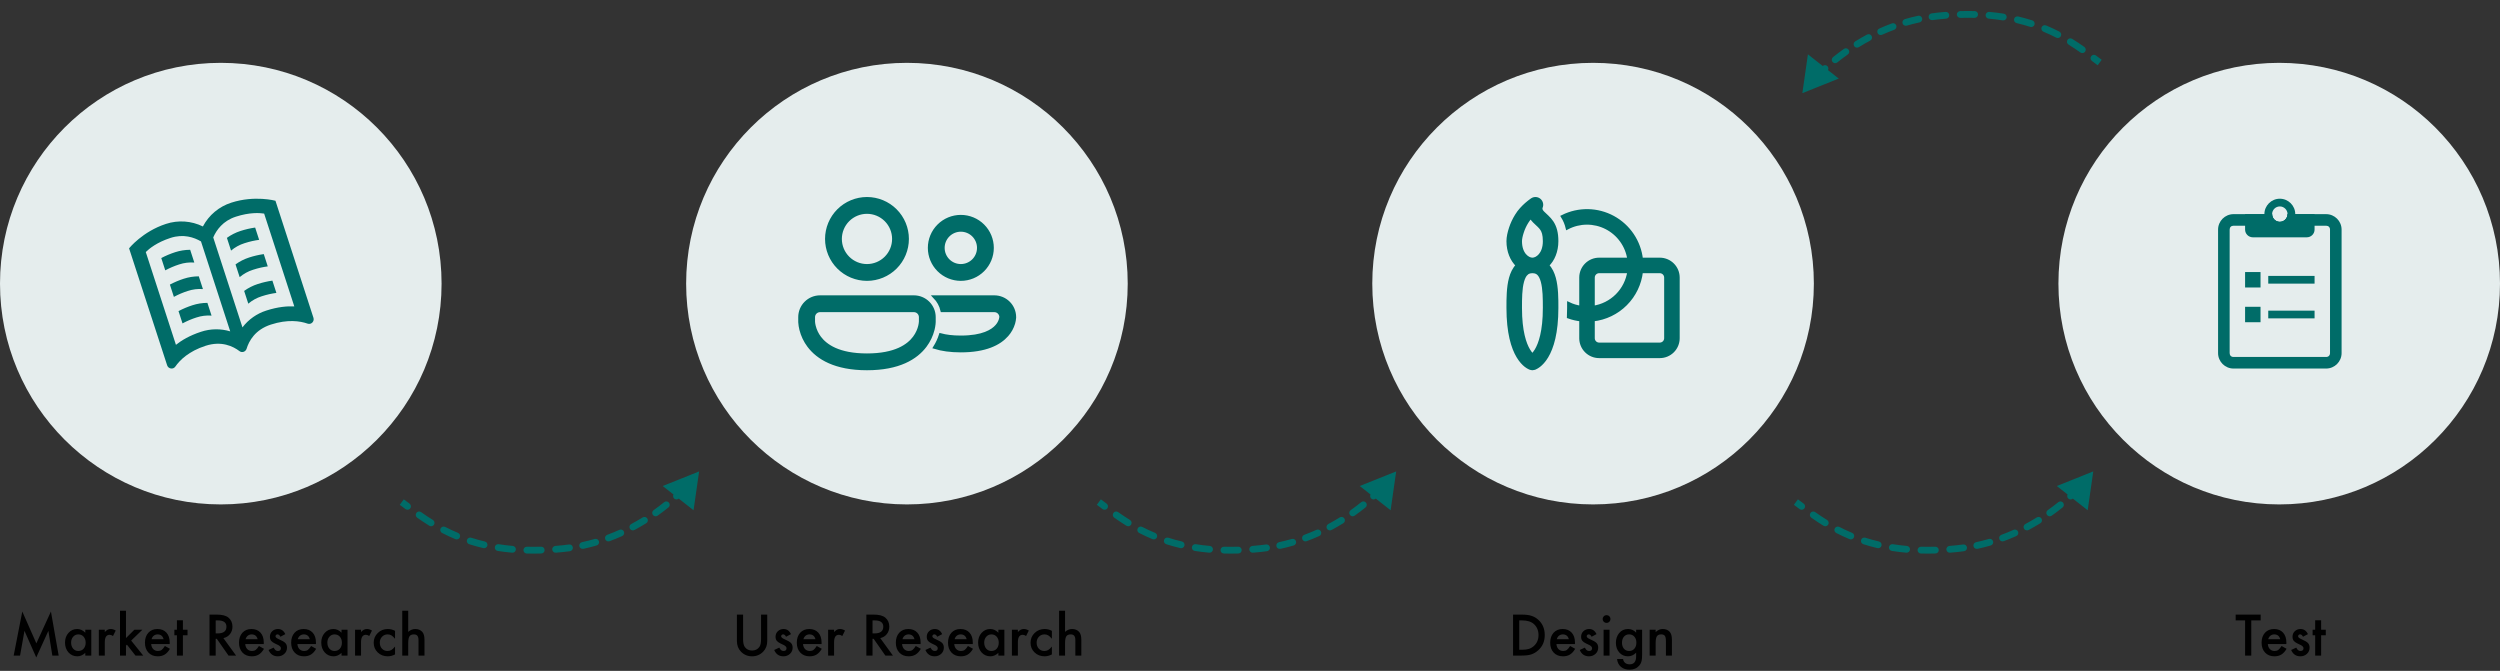
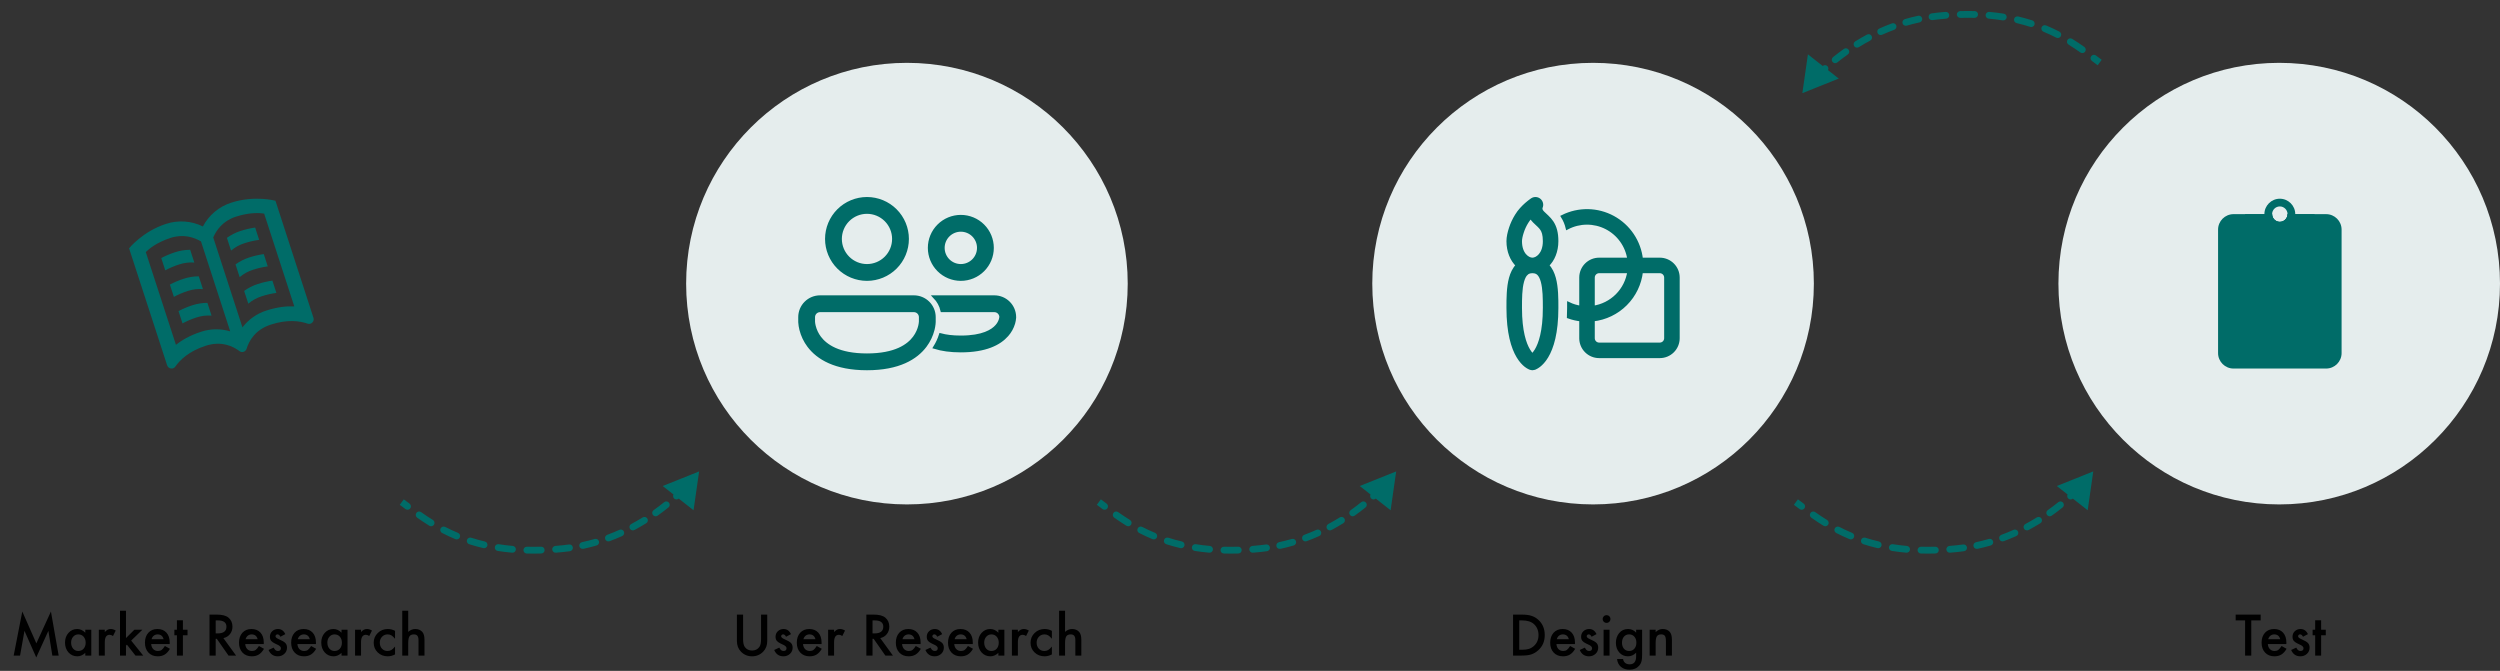
<svg xmlns="http://www.w3.org/2000/svg" width="1472" height="395" viewBox="0 0 1472 395" fill="none">
  <rect x="0" y="0" width="1472" height="395" fill="#333333" stroke="none" />
-   <circle cx="130" cy="167.001" r="130" fill="#E5EDED" />
  <circle cx="534" cy="167.001" r="130" fill="#E5EDED" />
  <circle cx="938" cy="167.001" r="130" fill="#E5EDED" />
  <circle cx="1342" cy="167.001" r="130" fill="#E5EDED" />
  <path d="M411.638 277.572L390.204 286.169L408.366 300.433L411.638 277.572ZM238.756 299.748C239.639 300.412 240.892 300.234 241.556 299.351C242.22 298.468 242.042 297.215 241.159 296.551L238.756 299.748ZM247.938 301.539C247.037 300.902 245.789 301.115 245.151 302.017C244.513 302.919 244.727 304.167 245.628 304.805L247.938 301.539ZM252.799 309.565C253.739 310.145 254.971 309.853 255.551 308.913C256.131 307.973 255.839 306.741 254.899 306.161L252.799 309.565ZM262.137 310.258C261.155 309.752 259.949 310.138 259.443 311.12C258.937 312.102 259.323 313.308 260.305 313.814L262.137 310.258ZM268.144 317.452C269.164 317.875 270.334 317.39 270.757 316.37C271.18 315.349 270.696 314.179 269.675 313.756L268.144 317.452ZM277.468 316.614C276.416 316.276 275.29 316.856 274.953 317.908C274.615 318.959 275.195 320.085 276.247 320.423L277.468 316.614ZM284.567 322.726C285.642 322.979 286.719 322.312 286.971 321.237C287.224 320.161 286.557 319.085 285.482 318.832L284.567 322.726ZM293.645 320.428C292.554 320.256 291.53 321.001 291.358 322.092C291.186 323.183 291.931 324.207 293.022 324.379L293.645 320.428ZM301.568 325.425C302.668 325.523 303.639 324.71 303.737 323.609C303.834 322.509 303.021 321.538 301.921 321.441L301.568 325.425ZM310.256 321.914C309.151 321.885 308.233 322.757 308.204 323.861C308.175 324.965 309.046 325.884 310.15 325.913L310.256 321.914ZM318.734 325.896C319.838 325.863 320.707 324.942 320.674 323.838C320.642 322.734 319.72 321.865 318.616 321.897L318.734 325.896ZM326.986 321.437C325.885 321.525 325.064 322.489 325.151 323.59C325.239 324.691 326.203 325.512 327.304 325.424L326.986 321.437ZM335.575 324.548C336.669 324.395 337.431 323.384 337.278 322.29C337.125 321.196 336.114 320.434 335.02 320.587L335.575 324.548ZM342.652 319.235C341.572 319.467 340.885 320.53 341.116 321.61C341.348 322.69 342.412 323.378 343.492 323.146L342.652 319.235ZM351.287 321.175C352.347 320.866 352.956 319.756 352.647 318.695C352.338 317.635 351.228 317.026 350.168 317.335L351.287 321.175ZM357.531 314.902C356.495 315.286 355.966 316.436 356.349 317.472C356.732 318.508 357.883 319.037 358.918 318.654L357.531 314.902ZM366.35 315.609C367.358 315.156 367.806 313.972 367.353 312.965C366.899 311.957 365.715 311.509 364.708 311.962L366.35 315.609ZM371.668 308.543C370.694 309.062 370.325 310.274 370.844 311.248C371.364 312.223 372.576 312.592 373.55 312.072L371.668 308.543ZM380.51 308.065C381.448 307.483 381.738 306.25 381.156 305.311C380.574 304.372 379.342 304.083 378.403 304.665L380.51 308.065ZM384.868 300.371C383.967 301.01 383.756 302.259 384.395 303.159C385.035 304.06 386.284 304.271 387.184 303.632L384.868 300.371ZM393.579 298.783C394.439 298.089 394.572 296.83 393.878 295.971C393.184 295.112 391.925 294.978 391.066 295.672L393.579 298.783ZM396.957 290.603C396.143 291.349 396.087 292.614 396.833 293.428C397.58 294.243 398.845 294.298 399.659 293.552L396.957 290.603ZM405.395 287.948C406.159 287.151 406.132 285.885 405.335 285.121C404.537 284.356 403.271 284.383 402.507 285.181L405.395 287.948ZM407.664 279.395C406.962 280.248 407.084 281.508 407.936 282.21C408.789 282.912 410.049 282.79 410.752 281.938L407.664 279.395ZM235.386 297.237C236.45 298.016 237.567 298.855 238.756 299.748L241.159 296.551C239.974 295.66 238.836 294.805 237.747 294.009L235.386 297.237ZM245.628 304.805C247.828 306.361 250.209 307.967 252.799 309.565L254.899 306.161C252.396 304.616 250.086 303.059 247.938 301.539L245.628 304.805ZM260.305 313.814C262.756 315.076 265.364 316.299 268.144 317.452L269.675 313.756C267.003 312.649 264.496 311.473 262.137 310.258L260.305 313.814ZM276.247 320.423C278.884 321.268 281.654 322.042 284.567 322.726L285.482 318.832C282.673 318.173 280.005 317.427 277.468 316.614L276.247 320.423ZM293.022 324.379C295.758 324.811 298.604 325.163 301.568 325.425L301.921 321.441C299.047 321.187 296.29 320.845 293.645 320.428L293.022 324.379ZM310.15 325.913C312.918 325.986 315.778 325.983 318.734 325.896L318.616 321.897C315.733 321.982 312.948 321.985 310.256 321.914L310.15 325.913ZM327.304 325.424C328.711 325.312 330.137 325.182 331.584 325.033L331.174 321.054C329.757 321.2 328.361 321.327 326.986 321.437L327.304 325.424ZM331.584 325.033C332.928 324.894 334.259 324.732 335.575 324.548L335.02 320.587C333.752 320.764 332.469 320.92 331.174 321.054L331.584 325.033ZM343.492 323.146C346.155 322.573 348.754 321.913 351.287 321.175L350.168 317.335C347.725 318.046 345.219 318.683 342.652 319.235L343.492 323.146ZM358.918 318.654C361.473 317.709 363.951 316.69 366.35 315.609L364.708 311.962C362.39 313.006 359.997 313.991 357.531 314.902L358.918 318.654ZM373.55 312.072C375.963 310.785 378.284 309.444 380.51 308.065L378.403 304.665C376.248 306 374.002 307.298 371.668 308.543L373.55 312.072ZM387.184 303.632C389.436 302.032 391.568 300.408 393.579 298.783L391.066 295.672C389.116 297.247 387.049 298.821 384.868 300.371L387.184 303.632ZM399.659 293.552C401.749 291.638 403.662 289.757 405.395 287.948L402.507 285.181C400.833 286.928 398.981 288.748 396.957 290.603L399.659 293.552Z" fill="#006C68" />
  <path d="M822.072 277.572L800.638 286.169L818.8 300.433L822.072 277.572ZM649.189 299.748C650.072 300.412 651.326 300.234 651.99 299.351C652.653 298.468 652.476 297.215 651.593 296.551L649.189 299.748ZM658.372 301.539C657.47 300.902 656.222 301.115 655.584 302.017C654.946 302.919 655.16 304.167 656.062 304.805L658.372 301.539ZM663.232 309.565C664.172 310.145 665.405 309.853 665.985 308.913C666.565 307.973 666.273 306.741 665.333 306.161L663.232 309.565ZM672.571 310.258C671.589 309.752 670.383 310.138 669.877 311.12C669.371 312.102 669.757 313.308 670.739 313.814L672.571 310.258ZM678.577 317.452C679.597 317.875 680.768 317.39 681.191 316.37C681.613 315.349 681.129 314.179 680.109 313.756L678.577 317.452ZM687.901 316.614C686.85 316.276 685.723 316.856 685.386 317.908C685.049 318.959 685.628 320.085 686.68 320.423L687.901 316.614ZM695.001 322.726C696.076 322.979 697.152 322.312 697.405 321.237C697.657 320.161 696.99 319.085 695.915 318.832L695.001 322.726ZM704.079 320.428C702.988 320.256 701.964 321.001 701.792 322.092C701.62 323.183 702.365 324.207 703.456 324.379L704.079 320.428ZM712.002 325.425C713.102 325.523 714.073 324.71 714.17 323.609C714.267 322.509 713.454 321.538 712.354 321.441L712.002 325.425ZM720.689 321.914C719.585 321.885 718.666 322.757 718.637 323.861C718.608 324.965 719.48 325.884 720.584 325.913L720.689 321.914ZM729.168 325.896C730.272 325.863 731.14 324.942 731.108 323.838C731.075 322.734 730.154 321.865 729.05 321.897L729.168 325.896ZM737.42 321.437C736.319 321.525 735.497 322.489 735.585 323.59C735.673 324.691 736.637 325.512 737.738 325.424L737.42 321.437ZM746.008 324.548C747.102 324.395 747.865 323.384 747.712 322.29C747.559 321.196 746.548 320.434 745.454 320.587L746.008 324.548ZM753.085 319.235C752.006 319.467 751.318 320.53 751.55 321.61C751.782 322.69 752.846 323.378 753.926 323.146L753.085 319.235ZM761.72 321.175C762.781 320.866 763.39 319.756 763.081 318.695C762.772 317.635 761.662 317.026 760.601 317.335L761.72 321.175ZM767.965 314.902C766.929 315.286 766.399 316.436 766.783 317.472C767.166 318.508 768.316 319.037 769.352 318.654L767.965 314.902ZM776.784 315.609C777.791 315.156 778.24 313.972 777.787 312.965C777.333 311.957 776.149 311.509 775.142 311.962L776.784 315.609ZM782.102 308.543C781.127 309.062 780.758 310.274 781.278 311.248C781.798 312.223 783.009 312.592 783.984 312.072L782.102 308.543ZM790.943 308.065C791.882 307.483 792.172 306.25 791.59 305.311C791.008 304.372 789.775 304.083 788.836 304.665L790.943 308.065ZM795.301 300.371C794.401 301.01 794.189 302.259 794.829 303.159C795.469 304.06 796.717 304.271 797.618 303.632L795.301 300.371ZM804.013 298.783C804.872 298.089 805.006 296.83 804.312 295.971C803.618 295.112 802.358 294.978 801.499 295.672L804.013 298.783ZM807.391 290.603C806.576 291.349 806.521 292.614 807.267 293.428C808.013 294.243 809.278 294.298 810.093 293.552L807.391 290.603ZM815.829 287.948C816.593 287.151 816.566 285.885 815.768 285.121C814.971 284.356 813.705 284.383 812.941 285.181L815.829 287.948ZM818.098 279.395C817.395 280.248 817.517 281.508 818.37 282.21C819.223 282.912 820.483 282.79 821.185 281.938L818.098 279.395ZM645.819 297.237C646.884 298.016 648.001 298.855 649.189 299.748L651.593 296.551C650.408 295.66 649.27 294.805 648.181 294.009L645.819 297.237ZM656.062 304.805C658.262 306.361 660.643 307.967 663.232 309.565L665.333 306.161C662.83 304.616 660.52 303.059 658.372 301.539L656.062 304.805ZM670.739 313.814C673.19 315.076 675.797 316.299 678.577 317.452L680.109 313.756C677.437 312.649 674.929 311.473 672.571 310.258L670.739 313.814ZM686.68 320.423C689.317 321.268 692.088 322.042 695.001 322.726L695.915 318.832C693.107 318.173 690.439 317.427 687.901 316.614L686.68 320.423ZM703.456 324.379C706.191 324.811 709.038 325.163 712.002 325.425L712.354 321.441C709.48 321.187 706.724 320.845 704.079 320.428L703.456 324.379ZM720.584 325.913C723.352 325.986 726.211 325.983 729.168 325.896L729.05 321.897C726.167 321.982 723.381 321.985 720.689 321.914L720.584 325.913ZM737.738 325.424C739.144 325.312 740.571 325.182 742.017 325.033L741.607 321.054C740.191 321.2 738.795 321.327 737.42 321.437L737.738 325.424ZM742.017 325.033C743.362 324.894 744.692 324.732 746.008 324.548L745.454 320.587C744.185 320.764 742.903 320.92 741.607 321.054L742.017 325.033ZM753.926 323.146C756.589 322.573 759.188 321.913 761.72 321.175L760.601 317.335C758.159 318.046 755.653 318.683 753.085 319.235L753.926 323.146ZM769.352 318.654C771.907 317.709 774.385 316.69 776.784 315.609L775.142 311.962C772.823 313.006 770.43 313.991 767.965 314.902L769.352 318.654ZM783.984 312.072C786.397 310.785 788.717 309.444 790.943 308.065L788.836 304.665C786.681 306 784.436 307.298 782.102 308.543L783.984 312.072ZM797.618 303.632C799.869 302.032 802.002 300.408 804.013 298.783L801.499 295.672C799.55 297.247 797.483 298.821 795.301 300.371L797.618 303.632ZM810.093 293.552C812.182 291.638 814.096 289.757 815.829 287.948L812.941 285.181C811.266 286.928 809.415 288.748 807.391 290.603L810.093 293.552Z" fill="#006C68" />
  <path d="M1232.51 277.572L1211.07 286.169L1229.23 300.433L1232.51 277.572ZM1059.62 299.748C1060.51 300.412 1061.76 300.234 1062.42 299.351C1063.09 298.468 1062.91 297.215 1062.03 296.551L1059.62 299.748ZM1068.81 301.539C1067.9 300.902 1066.66 301.115 1066.02 302.017C1065.38 302.919 1065.59 304.167 1066.5 304.805L1068.81 301.539ZM1073.67 309.565C1074.61 310.145 1075.84 309.853 1076.42 308.913C1077 307.973 1076.71 306.741 1075.77 306.161L1073.67 309.565ZM1083 310.258C1082.02 309.752 1080.82 310.138 1080.31 311.12C1079.8 312.102 1080.19 313.308 1081.17 313.814L1083 310.258ZM1089.01 317.452C1090.03 317.875 1091.2 317.39 1091.62 316.37C1092.05 315.349 1091.56 314.179 1090.54 313.756L1089.01 317.452ZM1098.33 316.614C1097.28 316.276 1096.16 316.856 1095.82 317.908C1095.48 318.959 1096.06 320.085 1097.11 320.423L1098.33 316.614ZM1105.43 322.726C1106.51 322.979 1107.59 322.312 1107.84 321.237C1108.09 320.161 1107.42 319.085 1106.35 318.832L1105.43 322.726ZM1114.51 320.428C1113.42 320.256 1112.4 321.001 1112.23 322.092C1112.05 323.183 1112.8 324.207 1113.89 324.379L1114.51 320.428ZM1122.44 325.425C1123.54 325.523 1124.51 324.71 1124.6 323.609C1124.7 322.509 1123.89 321.538 1122.79 321.441L1122.44 325.425ZM1131.12 321.914C1130.02 321.885 1129.1 322.757 1129.07 323.861C1129.04 324.965 1129.91 325.884 1131.02 325.913L1131.12 321.914ZM1139.6 325.896C1140.71 325.863 1141.57 324.942 1141.54 323.838C1141.51 322.734 1140.59 321.865 1139.48 321.897L1139.6 325.896ZM1147.85 321.437C1146.75 321.525 1145.93 322.489 1146.02 323.59C1146.11 324.691 1147.07 325.512 1148.17 325.424L1147.85 321.437ZM1156.44 324.548C1157.54 324.395 1158.3 323.384 1158.15 322.29C1157.99 321.196 1156.98 320.434 1155.89 320.587L1156.44 324.548ZM1163.52 319.235C1162.44 319.467 1161.75 320.53 1161.98 321.61C1162.22 322.69 1163.28 323.378 1164.36 323.146L1163.52 319.235ZM1172.15 321.175C1173.21 320.866 1173.82 319.756 1173.51 318.695C1173.21 317.635 1172.1 317.026 1171.03 317.335L1172.15 321.175ZM1178.4 314.902C1177.36 315.286 1176.83 316.436 1177.22 317.472C1177.6 318.508 1178.75 319.037 1179.79 318.654L1178.4 314.902ZM1187.22 315.609C1188.22 315.156 1188.67 313.972 1188.22 312.965C1187.77 311.957 1186.58 311.509 1185.58 311.962L1187.22 315.609ZM1192.54 308.543C1191.56 309.062 1191.19 310.274 1191.71 311.248C1192.23 312.223 1193.44 312.592 1194.42 312.072L1192.54 308.543ZM1201.38 308.065C1202.32 307.483 1202.61 306.25 1202.02 305.311C1201.44 304.372 1200.21 304.083 1199.27 304.665L1201.38 308.065ZM1205.73 300.371C1204.83 301.01 1204.62 302.259 1205.26 303.159C1205.9 304.06 1207.15 304.271 1208.05 303.632L1205.73 300.371ZM1214.45 298.783C1215.31 298.089 1215.44 296.83 1214.75 295.971C1214.05 295.112 1212.79 294.978 1211.93 295.672L1214.45 298.783ZM1217.82 290.603C1217.01 291.349 1216.95 292.614 1217.7 293.428C1218.45 294.243 1219.71 294.298 1220.53 293.552L1217.82 290.603ZM1226.26 287.948C1227.03 287.151 1227 285.885 1226.2 285.121C1225.4 284.356 1224.14 284.383 1223.37 285.181L1226.26 287.948ZM1228.53 279.395C1227.83 280.248 1227.95 281.508 1228.8 282.21C1229.66 282.912 1230.92 282.79 1231.62 281.938L1228.53 279.395ZM1056.25 297.237C1057.32 298.016 1058.43 298.855 1059.62 299.748L1062.03 296.551C1060.84 295.66 1059.7 294.805 1058.61 294.009L1056.25 297.237ZM1066.5 304.805C1068.7 306.361 1071.08 307.967 1073.67 309.565L1075.77 306.161C1073.26 304.616 1070.95 303.059 1068.81 301.539L1066.5 304.805ZM1081.17 313.814C1083.62 315.076 1086.23 316.299 1089.01 317.452L1090.54 313.756C1087.87 312.649 1085.36 311.473 1083 310.258L1081.17 313.814ZM1097.11 320.423C1099.75 321.268 1102.52 322.042 1105.43 322.726L1106.35 318.832C1103.54 318.173 1100.87 317.427 1098.33 316.614L1097.11 320.423ZM1113.89 324.379C1116.63 324.811 1119.47 325.163 1122.44 325.425L1122.79 321.441C1119.91 321.187 1117.16 320.845 1114.51 320.428L1113.89 324.379ZM1131.02 325.913C1133.79 325.986 1136.65 325.983 1139.6 325.896L1139.48 321.897C1136.6 321.982 1133.81 321.985 1131.12 321.914L1131.02 325.913ZM1148.17 325.424C1149.58 325.312 1151 325.182 1152.45 325.033L1152.04 321.054C1150.62 321.2 1149.23 321.327 1147.85 321.437L1148.17 325.424ZM1152.45 325.033C1153.8 324.894 1155.13 324.732 1156.44 324.548L1155.89 320.587C1154.62 320.764 1153.34 320.92 1152.04 321.054L1152.45 325.033ZM1164.36 323.146C1167.02 322.573 1169.62 321.913 1172.15 321.175L1171.03 317.335C1168.59 318.046 1166.09 318.683 1163.52 319.235L1164.36 323.146ZM1179.79 318.654C1182.34 317.709 1184.82 316.69 1187.22 315.609L1185.58 311.962C1183.26 313.006 1180.86 313.991 1178.4 314.902L1179.79 318.654ZM1194.42 312.072C1196.83 310.785 1199.15 309.444 1201.38 308.065L1199.27 304.665C1197.11 306 1194.87 307.298 1192.54 308.543L1194.42 312.072ZM1208.05 303.632C1210.3 302.032 1212.44 300.408 1214.45 298.783L1211.93 295.672C1209.98 297.247 1207.92 298.821 1205.73 300.371L1208.05 303.632ZM1220.53 293.552C1222.62 291.638 1224.53 289.757 1226.26 287.948L1223.37 285.181C1221.7 286.928 1219.85 288.748 1217.82 290.603L1220.53 293.552Z" fill="#006C68" />
  <path d="M1061.23 54.856L1082.66 46.259L1064.5 31.995L1061.23 54.856ZM1234.11 32.679C1233.23 32.016 1231.97 32.194 1231.31 33.076C1230.65 33.959 1230.83 35.213 1231.71 35.877L1234.11 32.679ZM1224.93 30.888C1225.83 31.526 1227.08 31.312 1227.72 30.411C1228.35 29.509 1228.14 28.261 1227.24 27.623L1224.93 30.888ZM1220.07 22.863C1219.13 22.283 1217.9 22.574 1217.32 23.514C1216.74 24.454 1217.03 25.687 1217.97 26.267L1220.07 22.863ZM1210.73 22.17C1211.71 22.676 1212.92 22.29 1213.42 21.308C1213.93 20.326 1213.54 19.12 1212.56 18.614L1210.73 22.17ZM1204.72 14.976C1203.7 14.553 1202.53 15.037 1202.11 16.058C1201.69 17.078 1202.17 18.248 1203.19 18.671L1204.72 14.976ZM1195.4 15.814C1196.45 16.151 1197.58 15.572 1197.91 14.52C1198.25 13.468 1197.67 12.342 1196.62 12.005L1195.4 15.814ZM1188.3 9.701C1187.22 9.449 1186.15 10.116 1185.9 11.191C1185.64 12.267 1186.31 13.343 1187.39 13.595L1188.3 9.701ZM1179.22 11.999C1180.31 12.172 1181.34 11.427 1181.51 10.335C1181.68 9.244 1180.94 8.22 1179.84 8.048L1179.22 11.999ZM1171.3 7.002C1170.2 6.905 1169.23 7.718 1169.13 8.818C1169.03 9.919 1169.85 10.889 1170.95 10.987L1171.3 7.002ZM1162.61 10.513C1163.72 10.542 1164.63 9.671 1164.66 8.567C1164.69 7.463 1163.82 6.544 1162.72 6.515L1162.61 10.513ZM1154.13 6.532C1153.03 6.565 1152.16 7.486 1152.19 8.59C1152.23 9.694 1153.15 10.563 1154.25 10.53L1154.13 6.532ZM1145.88 10.991C1146.98 10.903 1147.8 9.939 1147.72 8.838C1147.63 7.737 1146.66 6.916 1145.56 7.003L1145.88 10.991ZM1137.29 7.88C1136.2 8.033 1135.44 9.044 1135.59 10.138C1135.74 11.232 1136.75 11.994 1137.85 11.841L1137.29 7.88ZM1130.22 13.193C1131.3 12.961 1131.98 11.898 1131.75 10.818C1131.52 9.738 1130.46 9.05 1129.38 9.282L1130.22 13.193ZM1121.58 11.253C1120.52 11.562 1119.91 12.672 1120.22 13.733C1120.53 14.793 1121.64 15.402 1122.7 15.093L1121.58 11.253ZM1115.34 17.525C1116.37 17.142 1116.9 15.992 1116.52 14.956C1116.14 13.92 1114.98 13.39 1113.95 13.774L1115.34 17.525ZM1106.52 16.818C1105.51 17.272 1105.06 18.456 1105.51 19.463C1105.97 20.47 1107.15 20.919 1108.16 20.466L1106.52 16.818ZM1101.2 23.885C1102.17 23.365 1102.54 22.154 1102.02 21.179C1101.5 20.205 1100.29 19.836 1099.32 20.356L1101.2 23.885ZM1092.36 24.363C1091.42 24.945 1091.13 26.177 1091.71 27.116C1092.29 28.055 1093.53 28.345 1094.46 27.763L1092.36 24.363ZM1088 32.057C1088.9 31.418 1089.11 30.169 1088.47 29.268C1087.83 28.368 1086.58 28.157 1085.68 28.796L1088 32.057ZM1079.29 33.644C1078.43 34.339 1078.29 35.598 1078.99 36.457C1079.68 37.316 1080.94 37.45 1081.8 36.756L1079.29 33.644ZM1075.91 41.825C1076.72 41.079 1076.78 39.814 1076.03 38.999C1075.29 38.185 1074.02 38.13 1073.21 38.876L1075.91 41.825ZM1067.47 44.479C1066.71 45.277 1066.73 46.543 1067.53 47.307C1068.33 48.071 1069.6 48.044 1070.36 47.247L1067.47 44.479ZM1065.2 53.033C1065.91 52.18 1065.78 50.92 1064.93 50.218C1064.08 49.515 1062.82 49.637 1062.12 50.49L1065.2 53.033ZM1237.48 35.19C1236.42 34.412 1235.3 33.573 1234.11 32.679L1231.71 35.877C1232.89 36.767 1234.03 37.623 1235.12 38.419L1237.48 35.19ZM1227.24 27.623C1225.04 26.067 1222.66 24.461 1220.07 22.863L1217.97 26.267C1220.47 27.811 1222.78 29.369 1224.93 30.888L1227.24 27.623ZM1212.56 18.614C1210.11 17.351 1207.5 16.128 1204.72 14.976L1203.19 18.671C1205.86 19.779 1208.37 20.955 1210.73 22.17L1212.56 18.614ZM1196.62 12.005C1193.98 11.16 1191.21 10.386 1188.3 9.701L1187.39 13.595C1190.19 14.255 1192.86 15.001 1195.4 15.814L1196.62 12.005ZM1179.84 8.048C1177.11 7.617 1174.26 7.264 1171.3 7.002L1170.95 10.987C1173.82 11.241 1176.58 11.582 1179.22 11.999L1179.84 8.048ZM1162.72 6.515C1159.95 6.442 1157.09 6.445 1154.13 6.532L1154.25 10.53C1157.13 10.445 1159.92 10.442 1162.61 10.513L1162.72 6.515ZM1145.56 7.003C1144.16 7.115 1142.73 7.246 1141.28 7.395L1141.69 11.374C1143.11 11.228 1144.51 11.1 1145.88 10.991L1145.56 7.003ZM1141.28 7.395C1139.94 7.534 1138.61 7.696 1137.29 7.88L1137.85 11.841C1139.12 11.664 1140.4 11.508 1141.69 11.374L1141.28 7.395ZM1129.38 9.282C1126.71 9.854 1124.11 10.515 1121.58 11.253L1122.7 15.093C1125.14 14.381 1127.65 13.744 1130.22 13.193L1129.38 9.282ZM1113.95 13.774C1111.39 14.718 1108.92 15.738 1106.52 16.818L1108.16 20.466C1110.48 19.422 1112.87 18.437 1115.34 17.525L1113.95 13.774ZM1099.32 20.356C1096.9 21.642 1094.58 22.984 1092.36 24.363L1094.46 27.763C1096.62 26.428 1098.86 25.13 1101.2 23.885L1099.32 20.356ZM1085.68 28.796C1083.43 30.395 1081.3 32.019 1079.29 33.644L1081.8 36.756C1083.75 35.181 1085.82 33.607 1088 32.057L1085.68 28.796ZM1073.21 38.876C1071.12 40.79 1069.21 42.671 1067.47 44.479L1070.36 47.247C1072.03 45.5 1073.89 43.679 1075.91 41.825L1073.21 38.876Z" fill="#006C68" />
  <path d="M133.602 140.054L136.043 147.557C138.354 145.593 141.035 144.114 143.929 143.206C147.158 142.156 150.009 141.565 152.586 141.225L150.233 133.985C147.299 134.408 144.406 135.082 141.587 135.999C138.73 136.925 136.036 138.294 133.602 140.054ZM138.675 155.678L141.116 163.181C143.427 161.217 146.108 159.737 149.002 158.83C152.23 157.779 155.082 157.188 157.659 156.849L155.306 149.609C152.371 150.032 149.479 150.706 146.66 151.623C143.801 152.546 141.107 153.914 138.675 155.678ZM143.754 171.296L146.194 178.799C148.505 176.835 151.187 175.356 154.08 174.448C157.309 173.398 160.16 172.807 162.737 172.467L160.384 165.227C157.45 165.65 154.557 166.324 151.738 167.241C148.88 168.164 146.185 169.532 143.754 171.296ZM105.108 183.182L107.461 190.422C110.069 189.012 112.802 187.847 115.626 186.942C118.5 185.977 121.539 185.6 124.562 185.831L122.121 178.328C119.12 178.333 116.138 178.807 113.283 179.735C110.464 180.646 107.729 181.8 105.108 183.182ZM94.956 151.94L97.309 159.18C99.918 157.772 102.652 156.607 105.474 155.7C108.349 154.736 111.388 154.358 114.411 154.589L111.976 147.081C108.972 147.088 105.988 147.564 103.132 148.493C100.313 149.405 97.577 150.558 94.956 151.94ZM100.029 167.564L102.382 174.804C104.99 173.393 107.724 172.228 110.547 171.324C113.422 170.359 116.461 169.981 119.484 170.213L117.048 162.705C114.047 162.709 111.065 163.183 108.211 164.111C105.389 165.024 102.652 166.18 100.029 167.564ZM136.169 119.336C128.979 121.633 122.979 126.662 119.462 133.34C112.692 130.006 104.884 129.466 97.72 131.835C83.913 136.322 76 146.211 76 146.211L98.409 215.092C99.099 217.21 101.945 217.702 103.214 215.874C105.945 211.94 111.204 206.801 121.038 203.605C130.439 200.552 137.285 203.901 141.039 206.768C142.528 207.907 144.662 207.097 145.209 205.302C146.588 200.776 150.173 194.138 159.492 191.112C169.337 187.91 176.615 188.983 181.141 190.565C183.248 191.298 185.245 189.24 184.561 187.122L162.19 118.203C162.19 118.203 149.976 114.854 136.169 119.336ZM135.551 195.107C129.933 193.416 123.93 193.5 118.362 195.347C111.516 197.569 106.722 200.541 103.592 203.031L85.834 148.405C87.793 146.446 92.33 142.703 100.401 140.082C108.003 137.614 114.236 139.726 118.345 142.15L135.551 195.107ZM173.277 180.391C169.277 180.216 163.651 180.632 156.805 182.859C151.215 184.636 146.309 188.095 142.758 192.764L125.553 139.808C127.446 135.43 131.244 130.056 138.85 127.588C146.917 124.967 152.789 125.328 155.525 125.76L173.277 180.391Z" fill="#006C68" />
  <path d="M510.474 117.001C507.363 117.001 504.284 117.614 501.41 118.804C498.537 119.994 495.926 121.739 493.726 123.938C491.527 126.137 489.783 128.748 488.592 131.622C487.402 134.495 486.789 137.575 486.789 140.685C486.789 143.795 487.402 146.875 488.592 149.749C489.783 152.622 491.527 155.233 493.726 157.432C495.926 159.632 498.537 161.376 501.41 162.567C504.284 163.757 507.363 164.369 510.474 164.369C516.755 164.369 522.779 161.874 527.221 157.432C531.663 152.991 534.158 146.967 534.158 140.685C534.158 134.404 531.663 128.38 527.221 123.938C522.779 119.496 516.755 117.001 510.474 117.001ZM494.684 140.685C494.684 138.612 495.093 136.558 495.886 134.643C496.68 132.727 497.843 130.987 499.309 129.52C500.775 128.054 502.516 126.891 504.431 126.098C506.347 125.304 508.4 124.896 510.474 124.896C512.547 124.896 514.6 125.304 516.516 126.098C518.432 126.891 520.172 128.054 521.639 129.52C523.105 130.987 524.268 132.727 525.061 134.643C525.855 136.558 526.263 138.612 526.263 140.685C526.263 144.873 524.6 148.889 521.639 151.85C518.677 154.811 514.661 156.475 510.474 156.475C506.286 156.475 502.27 154.811 499.309 151.85C496.348 148.889 494.684 144.873 494.684 140.685ZM565.737 127.527C560.851 127.527 556.166 129.468 552.711 132.923C549.257 136.377 547.316 141.063 547.316 145.948C547.316 150.834 549.257 155.519 552.711 158.974C556.166 162.429 560.851 164.369 565.737 164.369C570.622 164.369 575.308 162.429 578.763 158.974C582.217 155.519 584.158 150.834 584.158 145.948C584.158 141.063 582.217 136.377 578.763 132.923C575.308 129.468 570.622 127.527 565.737 127.527ZM555.211 145.948C555.211 143.157 556.32 140.479 558.294 138.505C560.268 136.531 562.945 135.422 565.737 135.422C568.529 135.422 571.206 136.531 573.18 138.505C575.154 140.479 576.263 143.157 576.263 145.948C576.263 148.74 575.154 151.418 573.18 153.392C571.206 155.366 568.529 156.475 565.737 156.475C562.945 156.475 560.268 155.366 558.294 153.392C556.32 151.418 555.211 148.74 555.211 145.948ZM471 186.738C471 183.597 472.248 180.585 474.468 178.364C476.689 176.143 479.701 174.896 482.842 174.896H538.105C541.246 174.896 544.258 176.143 546.479 178.364C548.7 180.585 549.947 183.597 549.947 186.738V189.533C549.941 189.958 549.911 190.384 549.858 190.806C549.739 191.892 549.546 192.968 549.279 194.027C548.409 197.483 546.857 200.731 544.716 203.58C539.379 210.701 529.2 217.001 510.474 217.001C491.747 217.001 481.568 210.701 476.232 203.58C474.092 200.731 472.542 197.483 471.674 194.027C471.33 192.651 471.11 191.248 471.016 189.833C471.009 189.733 471.004 189.633 471 189.533V186.738ZM478.895 189.343V189.438L478.942 189.964C478.995 190.459 479.1 191.201 479.332 192.112C479.945 194.546 481.037 196.834 482.542 198.843C486.089 203.564 493.674 209.106 510.474 209.106C527.274 209.106 534.858 203.564 538.4 198.843C540.242 196.39 541.158 193.938 541.611 192.112C541.832 191.234 541.978 190.34 542.047 189.438L542.053 189.343V186.738C542.053 185.691 541.637 184.687 540.896 183.947C540.156 183.206 539.152 182.79 538.105 182.79H482.842C481.795 182.79 480.791 183.206 480.051 183.947C479.311 184.687 478.895 185.691 478.895 186.738V189.343ZM550.474 204.475C554.542 205.722 559.563 206.475 565.726 206.475C580.305 206.475 588.453 202.285 592.879 197.233C594.649 195.233 595.96 192.871 596.721 190.312C597.022 189.278 597.214 188.216 597.295 187.143L597.305 186.896V186.738C597.305 183.597 596.058 180.585 593.837 178.364C591.616 176.143 588.604 174.896 585.463 174.896H550.442C552.516 177.059 554.032 179.769 554.747 182.79H585.468C586.506 182.79 587.502 183.199 588.241 183.928C588.98 184.657 589.402 185.647 589.416 186.685C589.369 187.163 589.278 187.635 589.142 188.096C588.702 189.554 587.947 190.898 586.932 192.033C584.453 194.875 578.789 198.58 565.726 198.58C560.774 198.58 556.884 198.048 553.826 197.227C553.015 199.773 551.889 202.208 550.474 204.475Z" fill="#006C68" stroke="#006C68" stroke-width="2" />
  <path d="M930.858 188.235C928.381 187.961 925.946 187.397 923.6 186.557C923.672 184.871 923.715 183.114 923.715 181.285V178.878C925.929 179.935 928.336 180.671 930.858 181.035V163.428C930.858 160.586 931.986 157.861 933.996 155.852C936.005 153.842 938.73 152.714 941.572 152.714H959.179C958.61 148.756 957.099 144.992 954.774 141.739C952.449 138.485 949.377 135.837 945.817 134.016C942.257 132.196 938.312 131.256 934.313 131.275C930.314 131.294 926.379 132.273 922.836 134.128C922.271 131.791 921.341 129.559 920.079 127.513C924.709 125.202 929.83 124.043 935.004 124.135C940.179 124.227 945.254 125.567 949.8 128.041C954.346 130.515 958.227 134.05 961.113 138.345C964 142.641 965.806 147.57 966.379 152.714H977.287C980.128 152.714 982.854 153.842 984.863 155.852C986.872 157.861 988.001 160.586 988.001 163.428V199.143C988.001 201.984 986.872 204.71 984.863 206.719C982.854 208.728 980.128 209.857 977.287 209.857H941.572C938.73 209.857 936.005 208.728 933.996 206.719C931.986 204.71 930.858 201.984 930.858 199.143V188.235ZM966.379 159.857C965.568 167.104 962.317 173.86 957.16 179.016C952.004 184.173 945.248 187.424 938.001 188.235V199.143C938.001 200.09 938.377 200.998 939.047 201.668C939.716 202.338 940.625 202.714 941.572 202.714H977.287C978.234 202.714 979.142 202.338 979.812 201.668C980.482 200.998 980.858 200.09 980.858 199.143V163.428C980.858 162.481 980.482 161.572 979.812 160.903C979.142 160.233 978.234 159.857 977.287 159.857H966.379ZM959.179 159.857H941.572C940.625 159.857 939.716 160.233 939.047 160.903C938.377 161.572 938.001 162.481 938.001 163.428V181.035C943.343 180.263 948.293 177.783 952.11 173.966C955.927 170.149 958.407 165.199 959.179 159.857ZM915.107 163.864C914.357 161.107 913.143 158.342 911.057 156.221C914.429 153.028 916.572 147.942 916.572 141.999C916.572 137.021 915.565 133.599 913.743 130.863C912.935 129.687 912.001 128.602 910.957 127.628C910.557 127.242 910.153 126.861 909.743 126.485C909.307 126.078 908.907 125.706 908.386 125.185C907.314 124.113 907.193 123.256 907.193 122.806C907.194 122.556 907.235 122.308 907.314 122.07C907.641 121.364 907.728 120.571 907.562 119.81C907.396 119.05 906.987 118.365 906.396 117.859C905.805 117.353 905.065 117.053 904.288 117.006C903.511 116.96 902.741 117.168 902.093 117.599L902.079 117.606L902.057 117.62L901.993 117.663L901.779 117.806C900.707 118.57 899.675 119.388 898.686 120.256C896.9 121.835 894.571 124.17 892.921 126.956C891.481 129.266 890.325 131.741 889.479 134.328C888.621 136.892 888 139.671 888 141.999C888 147.942 890.143 153.021 893.514 156.228C891.429 158.342 890.214 161.107 889.464 163.871C888 169.242 888 175.885 888 181.021V181.285C888 195.985 890.75 204.714 893.864 209.907C895.429 212.507 897.057 214.186 898.422 215.243C899.148 215.81 899.94 216.289 900.779 216.671C901.264 216.849 901.771 216.959 902.286 217C902.886 217 903.793 216.671 903.793 216.671C904.632 216.289 905.423 215.81 906.15 215.243C907.507 214.186 909.15 212.507 910.707 209.907C913.822 204.721 916.572 195.985 916.572 181.285V181.028C916.572 175.885 916.572 169.25 915.107 163.864ZM898.622 161.221C899.429 160.407 900.507 159.857 902.286 159.857C904.072 159.857 905.143 160.414 905.95 161.214C906.85 162.121 907.629 163.592 908.214 165.742C909.4 170.107 909.429 175.835 909.429 181.285C909.429 195.157 906.822 202.5 904.579 206.236C903.722 207.664 902.914 208.586 902.286 209.164C901.388 208.301 900.616 207.315 899.993 206.236C897.75 202.493 895.143 195.157 895.143 181.285C895.143 175.835 895.172 170.107 896.357 165.742C896.943 163.599 897.722 162.121 898.622 161.214V161.221ZM902.286 152.714C899.536 152.714 895.143 149.656 895.143 141.999C895.143 140.764 895.514 138.806 896.257 136.592C896.934 134.502 897.867 132.503 899.036 130.642C899.657 129.592 900.464 128.571 901.336 127.635C901.829 128.506 902.479 129.385 903.336 130.242C903.857 130.763 904.536 131.392 905.114 131.935L906 132.763C906.75 133.492 907.329 134.128 907.793 134.835C908.65 136.113 909.429 138.049 909.429 141.999C909.429 149.656 905.036 152.714 902.286 152.714Z" fill="#006C68" stroke="#006C68" stroke-width="2" />
  <path d="M1369.64 126.091H1346.91C1346.91 128.591 1344.86 130.636 1342.36 130.636C1339.86 130.636 1337.82 128.591 1337.82 126.091H1315.09C1310.09 126.091 1306 130.182 1306 135.182V207.909C1306 212.909 1310.09 217 1315.09 217H1369.64C1374.64 217 1378.73 212.909 1378.73 207.909V135.182C1378.73 130.182 1374.64 126.091 1369.64 126.091Z" fill="#006C68" />
-   <path d="M1369.64 210.182H1315.09C1313.73 210.182 1312.82 209.273 1312.82 207.909V135.182C1312.82 133.818 1313.73 132.909 1315.09 132.909H1369.64C1371 132.909 1371.91 133.818 1371.91 135.182V207.909C1371.91 209.273 1371 210.182 1369.64 210.182Z" fill="#E5EDED" />
  <path d="M1346.91 126.091C1346.91 128.591 1344.86 130.636 1342.36 130.636C1339.86 130.636 1337.82 128.591 1337.82 126.091H1321.91V135.182C1321.91 137.682 1323.95 139.727 1326.45 139.727H1358.27C1360.77 139.727 1362.82 137.682 1362.82 135.182V126.091H1346.91Z" fill="#006C68" />
  <path d="M1342.36 117C1337.36 117 1333.27 121.091 1333.27 126.091C1333.27 131.091 1337.36 135.182 1342.36 135.182C1347.36 135.182 1351.45 131.091 1351.45 126.091C1351.45 121.091 1347.36 117 1342.36 117ZM1342.36 130.636C1339.86 130.636 1337.82 128.591 1337.82 126.091C1337.82 123.591 1339.86 121.545 1342.36 121.545C1344.86 121.545 1346.91 123.591 1346.91 126.091C1346.91 128.591 1344.86 130.636 1342.36 130.636Z" fill="#006C68" />
  <path d="M1335.55 162.454H1362.82V167H1335.55V162.454ZM1321.91 160.182H1331V169.273H1321.91V160.182Z" fill="#006C68" />
  <path d="M1335.55 182.909H1362.82V187.455H1335.55V182.909ZM1321.91 180.637H1331V189.728H1321.91V180.637Z" fill="#006C68" />
  <path d="M8.047 386L13.125 360.062L21.406 378.812L29.984 360.062L34.547 386H30.812L28.484 371.438L21.344 387.109L14.406 371.422L11.812 386H8.047ZM50.219 370.781H53.75V386H50.219V384.406C48.771 385.76 47.214 386.438 45.547 386.438C43.443 386.438 41.703 385.677 40.328 384.156C38.964 382.604 38.281 380.667 38.281 378.344C38.281 376.062 38.964 374.161 40.328 372.641C41.693 371.12 43.401 370.359 45.453 370.359C47.224 370.359 48.812 371.089 50.219 372.547V370.781ZM41.875 378.344C41.875 379.802 42.266 380.99 43.047 381.906C43.849 382.833 44.859 383.297 46.078 383.297C47.38 383.297 48.432 382.849 49.234 381.953C50.036 381.026 50.438 379.849 50.438 378.422C50.438 376.995 50.036 375.818 49.234 374.891C48.432 373.984 47.391 373.531 46.109 373.531C44.901 373.531 43.891 373.99 43.078 374.906C42.276 375.833 41.875 376.979 41.875 378.344ZM58.188 370.781H61.703V372.141C62.349 371.464 62.922 371 63.422 370.75C63.932 370.49 64.537 370.359 65.234 370.359C66.162 370.359 67.13 370.661 68.141 371.266L66.531 374.484C65.865 374.005 65.213 373.766 64.578 373.766C62.661 373.766 61.703 375.214 61.703 378.109V386H58.188V370.781ZM74.172 359.609V375.703L79.125 370.781H83.844L77.234 377.172L84.328 386H79.766L74.734 379.578L74.172 380.141V386H70.656V359.609H74.172ZM99.922 379.219H89.016C89.109 380.469 89.516 381.464 90.234 382.203C90.953 382.932 91.875 383.297 93 383.297C93.875 383.297 94.599 383.089 95.172 382.672C95.734 382.255 96.375 381.484 97.094 380.359L100.062 382.016C99.604 382.797 99.12 383.469 98.609 384.031C98.099 384.583 97.552 385.042 96.969 385.406C96.385 385.76 95.755 386.021 95.078 386.188C94.401 386.354 93.667 386.438 92.875 386.438C90.604 386.438 88.781 385.708 87.406 384.25C86.031 382.781 85.344 380.833 85.344 378.406C85.344 376 86.01 374.052 87.344 372.562C88.688 371.094 90.469 370.359 92.688 370.359C94.927 370.359 96.698 371.073 98 372.5C99.292 373.917 99.938 375.88 99.938 378.391L99.922 379.219ZM96.312 376.344C95.823 374.469 94.641 373.531 92.766 373.531C92.338 373.531 91.938 373.599 91.562 373.734C91.188 373.859 90.844 374.047 90.531 374.297C90.229 374.536 89.969 374.828 89.75 375.172C89.531 375.516 89.365 375.906 89.25 376.344H96.312ZM107.688 374.062V386H104.172V374.062H102.672V370.781H104.172V365.203H107.688V370.781H110.422V374.062H107.688ZM131.531 375.719L139 386H134.547L127.656 376.125H127V386H123.359V361.875H127.625C130.812 361.875 133.115 362.474 134.531 363.672C136.094 365.005 136.875 366.766 136.875 368.953C136.875 370.661 136.385 372.13 135.406 373.359C134.427 374.589 133.135 375.375 131.531 375.719ZM127 372.953H128.156C131.604 372.953 133.328 371.635 133.328 369C133.328 366.531 131.651 365.297 128.297 365.297H127V372.953ZM155.297 379.219H144.391C144.484 380.469 144.891 381.464 145.609 382.203C146.328 382.932 147.25 383.297 148.375 383.297C149.25 383.297 149.974 383.089 150.547 382.672C151.109 382.255 151.75 381.484 152.469 380.359L155.438 382.016C154.979 382.797 154.495 383.469 153.984 384.031C153.474 384.583 152.927 385.042 152.344 385.406C151.76 385.76 151.13 386.021 150.453 386.188C149.776 386.354 149.042 386.438 148.25 386.438C145.979 386.438 144.156 385.708 142.781 384.25C141.406 382.781 140.719 380.833 140.719 378.406C140.719 376 141.385 374.052 142.719 372.562C144.062 371.094 145.844 370.359 148.062 370.359C150.302 370.359 152.073 371.073 153.375 372.5C154.667 373.917 155.312 375.88 155.312 378.391L155.297 379.219ZM151.688 376.344C151.198 374.469 150.016 373.531 148.141 373.531C147.714 373.531 147.312 373.599 146.938 373.734C146.562 373.859 146.219 374.047 145.906 374.297C145.604 374.536 145.344 374.828 145.125 375.172C144.906 375.516 144.74 375.906 144.625 376.344H151.688ZM168 373.375L165.094 374.922C164.635 373.984 164.068 373.516 163.391 373.516C163.068 373.516 162.792 373.625 162.562 373.844C162.333 374.052 162.219 374.323 162.219 374.656C162.219 375.24 162.896 375.818 164.25 376.391C166.115 377.193 167.37 377.932 168.016 378.609C168.661 379.286 168.984 380.198 168.984 381.344C168.984 382.812 168.443 384.042 167.359 385.031C166.307 385.969 165.036 386.438 163.547 386.438C160.995 386.438 159.188 385.193 158.125 382.703L161.125 381.312C161.542 382.042 161.859 382.505 162.078 382.703C162.505 383.099 163.016 383.297 163.609 383.297C164.797 383.297 165.391 382.755 165.391 381.672C165.391 381.047 164.932 380.464 164.016 379.922C163.661 379.745 163.307 379.573 162.953 379.406C162.599 379.24 162.24 379.068 161.875 378.891C160.854 378.391 160.135 377.891 159.719 377.391C159.188 376.755 158.922 375.938 158.922 374.938C158.922 373.615 159.375 372.521 160.281 371.656C161.208 370.792 162.333 370.359 163.656 370.359C165.604 370.359 167.052 371.365 168 373.375ZM186.016 379.219H175.109C175.203 380.469 175.609 381.464 176.328 382.203C177.047 382.932 177.969 383.297 179.094 383.297C179.969 383.297 180.693 383.089 181.266 382.672C181.828 382.255 182.469 381.484 183.188 380.359L186.156 382.016C185.698 382.797 185.214 383.469 184.703 384.031C184.193 384.583 183.646 385.042 183.062 385.406C182.479 385.76 181.849 386.021 181.172 386.188C180.495 386.354 179.76 386.438 178.969 386.438C176.698 386.438 174.875 385.708 173.5 384.25C172.125 382.781 171.438 380.833 171.438 378.406C171.438 376 172.104 374.052 173.438 372.562C174.781 371.094 176.562 370.359 178.781 370.359C181.021 370.359 182.792 371.073 184.094 372.5C185.385 373.917 186.031 375.88 186.031 378.391L186.016 379.219ZM182.406 376.344C181.917 374.469 180.734 373.531 178.859 373.531C178.432 373.531 178.031 373.599 177.656 373.734C177.281 373.859 176.938 374.047 176.625 374.297C176.323 374.536 176.062 374.828 175.844 375.172C175.625 375.516 175.458 375.906 175.344 376.344H182.406ZM201.094 370.781H204.625V386H201.094V384.406C199.646 385.76 198.089 386.438 196.422 386.438C194.318 386.438 192.578 385.677 191.203 384.156C189.839 382.604 189.156 380.667 189.156 378.344C189.156 376.062 189.839 374.161 191.203 372.641C192.568 371.12 194.276 370.359 196.328 370.359C198.099 370.359 199.688 371.089 201.094 372.547V370.781ZM192.75 378.344C192.75 379.802 193.141 380.99 193.922 381.906C194.724 382.833 195.734 383.297 196.953 383.297C198.255 383.297 199.307 382.849 200.109 381.953C200.911 381.026 201.312 379.849 201.312 378.422C201.312 376.995 200.911 375.818 200.109 374.891C199.307 373.984 198.266 373.531 196.984 373.531C195.776 373.531 194.766 373.99 193.953 374.906C193.151 375.833 192.75 376.979 192.75 378.344ZM209.062 370.781H212.578V372.141C213.224 371.464 213.797 371 214.297 370.75C214.807 370.49 215.411 370.359 216.109 370.359C217.036 370.359 218.005 370.661 219.016 371.266L217.406 374.484C216.74 374.005 216.089 373.766 215.453 373.766C213.536 373.766 212.578 375.214 212.578 378.109V386H209.062V370.781ZM232.594 371.438V376.109C231.792 375.13 231.073 374.458 230.438 374.094C229.812 373.719 229.078 373.531 228.234 373.531C226.911 373.531 225.812 373.995 224.938 374.922C224.062 375.849 223.625 377.01 223.625 378.406C223.625 379.833 224.047 381.005 224.891 381.922C225.745 382.839 226.833 383.297 228.156 383.297C229 383.297 229.745 383.115 230.391 382.75C231.016 382.396 231.75 381.708 232.594 380.688V385.328C231.167 386.068 229.74 386.438 228.312 386.438C225.958 386.438 223.99 385.677 222.406 384.156C220.823 382.625 220.031 380.724 220.031 378.453C220.031 376.182 220.833 374.266 222.438 372.703C224.042 371.141 226.01 370.359 228.344 370.359C229.844 370.359 231.26 370.719 232.594 371.438ZM236.844 359.609H240.359V372.047C241.609 370.922 242.99 370.359 244.5 370.359C246.219 370.359 247.594 370.917 248.625 372.031C249.5 373 249.938 374.547 249.938 376.672V386H246.422V377C246.422 375.781 246.203 374.901 245.766 374.359C245.339 373.807 244.646 373.531 243.688 373.531C242.458 373.531 241.594 373.911 241.094 374.672C240.604 375.443 240.359 376.766 240.359 378.641V386H236.844V359.609Z" fill="black" />
  <path d="M437.531 361.875V376.406C437.531 378.479 437.87 379.995 438.547 380.953C439.557 382.339 440.979 383.031 442.812 383.031C444.656 383.031 446.083 382.339 447.094 380.953C447.771 380.026 448.109 378.51 448.109 376.406V361.875H451.75V377.406C451.75 379.948 450.958 382.042 449.375 383.688C447.594 385.521 445.406 386.438 442.812 386.438C440.219 386.438 438.036 385.521 436.266 383.688C434.682 382.042 433.891 379.948 433.891 377.406V361.875H437.531ZM465.719 373.375L462.812 374.922C462.354 373.984 461.786 373.516 461.109 373.516C460.786 373.516 460.51 373.625 460.281 373.844C460.052 374.052 459.938 374.323 459.938 374.656C459.938 375.24 460.615 375.818 461.969 376.391C463.833 377.193 465.089 377.932 465.734 378.609C466.38 379.286 466.703 380.198 466.703 381.344C466.703 382.812 466.161 384.042 465.078 385.031C464.026 385.969 462.755 386.438 461.266 386.438C458.714 386.438 456.906 385.193 455.844 382.703L458.844 381.312C459.26 382.042 459.578 382.505 459.797 382.703C460.224 383.099 460.734 383.297 461.328 383.297C462.516 383.297 463.109 382.755 463.109 381.672C463.109 381.047 462.651 380.464 461.734 379.922C461.38 379.745 461.026 379.573 460.672 379.406C460.318 379.24 459.958 379.068 459.594 378.891C458.573 378.391 457.854 377.891 457.438 377.391C456.906 376.755 456.641 375.938 456.641 374.938C456.641 373.615 457.094 372.521 458 371.656C458.927 370.792 460.052 370.359 461.375 370.359C463.323 370.359 464.771 371.365 465.719 373.375ZM483.734 379.219H472.828C472.922 380.469 473.328 381.464 474.047 382.203C474.766 382.932 475.688 383.297 476.812 383.297C477.688 383.297 478.411 383.089 478.984 382.672C479.547 382.255 480.188 381.484 480.906 380.359L483.875 382.016C483.417 382.797 482.932 383.469 482.422 384.031C481.911 384.583 481.365 385.042 480.781 385.406C480.198 385.76 479.568 386.021 478.891 386.188C478.214 386.354 477.479 386.438 476.688 386.438C474.417 386.438 472.594 385.708 471.219 384.25C469.844 382.781 469.156 380.833 469.156 378.406C469.156 376 469.823 374.052 471.156 372.562C472.5 371.094 474.281 370.359 476.5 370.359C478.74 370.359 480.51 371.073 481.812 372.5C483.104 373.917 483.75 375.88 483.75 378.391L483.734 379.219ZM480.125 376.344C479.635 374.469 478.453 373.531 476.578 373.531C476.151 373.531 475.75 373.599 475.375 373.734C475 373.859 474.656 374.047 474.344 374.297C474.042 374.536 473.781 374.828 473.562 375.172C473.344 375.516 473.177 375.906 473.062 376.344H480.125ZM487.594 370.781H491.109V372.141C491.755 371.464 492.328 371 492.828 370.75C493.339 370.49 493.943 370.359 494.641 370.359C495.568 370.359 496.536 370.661 497.547 371.266L495.938 374.484C495.271 374.005 494.62 373.766 493.984 373.766C492.068 373.766 491.109 375.214 491.109 378.109V386H487.594V370.781ZM518.281 375.719L525.75 386H521.297L514.406 376.125H513.75V386H510.109V361.875H514.375C517.562 361.875 519.865 362.474 521.281 363.672C522.844 365.005 523.625 366.766 523.625 368.953C523.625 370.661 523.135 372.13 522.156 373.359C521.177 374.589 519.885 375.375 518.281 375.719ZM513.75 372.953H514.906C518.354 372.953 520.078 371.635 520.078 369C520.078 366.531 518.401 365.297 515.047 365.297H513.75V372.953ZM542.047 379.219H531.141C531.234 380.469 531.641 381.464 532.359 382.203C533.078 382.932 534 383.297 535.125 383.297C536 383.297 536.724 383.089 537.297 382.672C537.859 382.255 538.5 381.484 539.219 380.359L542.188 382.016C541.729 382.797 541.245 383.469 540.734 384.031C540.224 384.583 539.677 385.042 539.094 385.406C538.51 385.76 537.88 386.021 537.203 386.188C536.526 386.354 535.792 386.438 535 386.438C532.729 386.438 530.906 385.708 529.531 384.25C528.156 382.781 527.469 380.833 527.469 378.406C527.469 376 528.135 374.052 529.469 372.562C530.812 371.094 532.594 370.359 534.812 370.359C537.052 370.359 538.823 371.073 540.125 372.5C541.417 373.917 542.062 375.88 542.062 378.391L542.047 379.219ZM538.438 376.344C537.948 374.469 536.766 373.531 534.891 373.531C534.464 373.531 534.062 373.599 533.688 373.734C533.312 373.859 532.969 374.047 532.656 374.297C532.354 374.536 532.094 374.828 531.875 375.172C531.656 375.516 531.49 375.906 531.375 376.344H538.438ZM554.75 373.375L551.844 374.922C551.385 373.984 550.818 373.516 550.141 373.516C549.818 373.516 549.542 373.625 549.312 373.844C549.083 374.052 548.969 374.323 548.969 374.656C548.969 375.24 549.646 375.818 551 376.391C552.865 377.193 554.12 377.932 554.766 378.609C555.411 379.286 555.734 380.198 555.734 381.344C555.734 382.812 555.193 384.042 554.109 385.031C553.057 385.969 551.786 386.438 550.297 386.438C547.745 386.438 545.938 385.193 544.875 382.703L547.875 381.312C548.292 382.042 548.609 382.505 548.828 382.703C549.255 383.099 549.766 383.297 550.359 383.297C551.547 383.297 552.141 382.755 552.141 381.672C552.141 381.047 551.682 380.464 550.766 379.922C550.411 379.745 550.057 379.573 549.703 379.406C549.349 379.24 548.99 379.068 548.625 378.891C547.604 378.391 546.885 377.891 546.469 377.391C545.938 376.755 545.672 375.938 545.672 374.938C545.672 373.615 546.125 372.521 547.031 371.656C547.958 370.792 549.083 370.359 550.406 370.359C552.354 370.359 553.802 371.365 554.75 373.375ZM572.766 379.219H561.859C561.953 380.469 562.359 381.464 563.078 382.203C563.797 382.932 564.719 383.297 565.844 383.297C566.719 383.297 567.443 383.089 568.016 382.672C568.578 382.255 569.219 381.484 569.938 380.359L572.906 382.016C572.448 382.797 571.964 383.469 571.453 384.031C570.943 384.583 570.396 385.042 569.812 385.406C569.229 385.76 568.599 386.021 567.922 386.188C567.245 386.354 566.51 386.438 565.719 386.438C563.448 386.438 561.625 385.708 560.25 384.25C558.875 382.781 558.188 380.833 558.188 378.406C558.188 376 558.854 374.052 560.188 372.562C561.531 371.094 563.312 370.359 565.531 370.359C567.771 370.359 569.542 371.073 570.844 372.5C572.135 373.917 572.781 375.88 572.781 378.391L572.766 379.219ZM569.156 376.344C568.667 374.469 567.484 373.531 565.609 373.531C565.182 373.531 564.781 373.599 564.406 373.734C564.031 373.859 563.688 374.047 563.375 374.297C563.073 374.536 562.812 374.828 562.594 375.172C562.375 375.516 562.208 375.906 562.094 376.344H569.156ZM587.844 370.781H591.375V386H587.844V384.406C586.396 385.76 584.839 386.438 583.172 386.438C581.068 386.438 579.328 385.677 577.953 384.156C576.589 382.604 575.906 380.667 575.906 378.344C575.906 376.062 576.589 374.161 577.953 372.641C579.318 371.12 581.026 370.359 583.078 370.359C584.849 370.359 586.438 371.089 587.844 372.547V370.781ZM579.5 378.344C579.5 379.802 579.891 380.99 580.672 381.906C581.474 382.833 582.484 383.297 583.703 383.297C585.005 383.297 586.057 382.849 586.859 381.953C587.661 381.026 588.062 379.849 588.062 378.422C588.062 376.995 587.661 375.818 586.859 374.891C586.057 373.984 585.016 373.531 583.734 373.531C582.526 373.531 581.516 373.99 580.703 374.906C579.901 375.833 579.5 376.979 579.5 378.344ZM595.812 370.781H599.328V372.141C599.974 371.464 600.547 371 601.047 370.75C601.557 370.49 602.161 370.359 602.859 370.359C603.786 370.359 604.755 370.661 605.766 371.266L604.156 374.484C603.49 374.005 602.839 373.766 602.203 373.766C600.286 373.766 599.328 375.214 599.328 378.109V386H595.812V370.781ZM619.344 371.438V376.109C618.542 375.13 617.823 374.458 617.188 374.094C616.562 373.719 615.828 373.531 614.984 373.531C613.661 373.531 612.562 373.995 611.688 374.922C610.812 375.849 610.375 377.01 610.375 378.406C610.375 379.833 610.797 381.005 611.641 381.922C612.495 382.839 613.583 383.297 614.906 383.297C615.75 383.297 616.495 383.115 617.141 382.75C617.766 382.396 618.5 381.708 619.344 380.688V385.328C617.917 386.068 616.49 386.438 615.062 386.438C612.708 386.438 610.74 385.677 609.156 384.156C607.573 382.625 606.781 380.724 606.781 378.453C606.781 376.182 607.583 374.266 609.188 372.703C610.792 371.141 612.76 370.359 615.094 370.359C616.594 370.359 618.01 370.719 619.344 371.438ZM623.594 359.609H627.109V372.047C628.359 370.922 629.74 370.359 631.25 370.359C632.969 370.359 634.344 370.917 635.375 372.031C636.25 373 636.688 374.547 636.688 376.672V386H633.172V377C633.172 375.781 632.953 374.901 632.516 374.359C632.089 373.807 631.396 373.531 630.438 373.531C629.208 373.531 628.344 373.911 627.844 374.672C627.354 375.443 627.109 376.766 627.109 378.641V386H623.594V359.609Z" fill="black" />
  <path d="M890.891 386V361.875H895.953C898.38 361.875 900.297 362.115 901.703 362.594C903.214 363.062 904.583 363.859 905.812 364.984C908.302 367.255 909.547 370.24 909.547 373.938C909.547 377.646 908.25 380.646 905.656 382.938C904.354 384.083 902.99 384.88 901.562 385.328C900.229 385.776 898.339 386 895.891 386H890.891ZM894.531 382.578H896.172C897.807 382.578 899.167 382.406 900.25 382.062C901.333 381.698 902.312 381.12 903.188 380.328C904.979 378.693 905.875 376.562 905.875 373.938C905.875 371.292 904.99 369.146 903.219 367.5C901.625 366.031 899.276 365.297 896.172 365.297H894.531V382.578ZM927.328 379.219H916.422C916.516 380.469 916.922 381.464 917.641 382.203C918.359 382.932 919.281 383.297 920.406 383.297C921.281 383.297 922.005 383.089 922.578 382.672C923.141 382.255 923.781 381.484 924.5 380.359L927.469 382.016C927.01 382.797 926.526 383.469 926.016 384.031C925.505 384.583 924.958 385.042 924.375 385.406C923.792 385.76 923.161 386.021 922.484 386.188C921.807 386.354 921.073 386.438 920.281 386.438C918.01 386.438 916.188 385.708 914.812 384.25C913.438 382.781 912.75 380.833 912.75 378.406C912.75 376 913.417 374.052 914.75 372.562C916.094 371.094 917.875 370.359 920.094 370.359C922.333 370.359 924.104 371.073 925.406 372.5C926.698 373.917 927.344 375.88 927.344 378.391L927.328 379.219ZM923.719 376.344C923.229 374.469 922.047 373.531 920.172 373.531C919.745 373.531 919.344 373.599 918.969 373.734C918.594 373.859 918.25 374.047 917.938 374.297C917.635 374.536 917.375 374.828 917.156 375.172C916.938 375.516 916.771 375.906 916.656 376.344H923.719ZM940.031 373.375L937.125 374.922C936.667 373.984 936.099 373.516 935.422 373.516C935.099 373.516 934.823 373.625 934.594 373.844C934.365 374.052 934.25 374.323 934.25 374.656C934.25 375.24 934.927 375.818 936.281 376.391C938.146 377.193 939.401 377.932 940.047 378.609C940.693 379.286 941.016 380.198 941.016 381.344C941.016 382.812 940.474 384.042 939.391 385.031C938.339 385.969 937.068 386.438 935.578 386.438C933.026 386.438 931.219 385.193 930.156 382.703L933.156 381.312C933.573 382.042 933.891 382.505 934.109 382.703C934.536 383.099 935.047 383.297 935.641 383.297C936.828 383.297 937.422 382.755 937.422 381.672C937.422 381.047 936.964 380.464 936.047 379.922C935.693 379.745 935.339 379.573 934.984 379.406C934.63 379.24 934.271 379.068 933.906 378.891C932.885 378.391 932.167 377.891 931.75 377.391C931.219 376.755 930.953 375.938 930.953 374.938C930.953 373.615 931.406 372.521 932.312 371.656C933.24 370.792 934.365 370.359 935.688 370.359C937.635 370.359 939.083 371.365 940.031 373.375ZM947.703 370.781V386H944.188V370.781H947.703ZM943.656 364.453C943.656 363.839 943.88 363.307 944.328 362.859C944.776 362.411 945.312 362.188 945.938 362.188C946.573 362.188 947.115 362.411 947.562 362.859C948.01 363.297 948.234 363.833 948.234 364.469C948.234 365.104 948.01 365.646 947.562 366.094C947.125 366.542 946.589 366.766 945.953 366.766C945.318 366.766 944.776 366.542 944.328 366.094C943.88 365.646 943.656 365.099 943.656 364.453ZM966.875 385.641C966.875 386.359 966.849 386.99 966.797 387.531C966.755 388.083 966.693 388.568 966.609 388.984C966.359 390.13 965.87 391.115 965.141 391.938C963.766 393.521 961.875 394.312 959.469 394.312C957.438 394.312 955.766 393.766 954.453 392.672C953.099 391.547 952.318 389.99 952.109 388H955.641C955.776 388.75 956 389.328 956.312 389.734C957.042 390.682 958.104 391.156 959.5 391.156C962.073 391.156 963.359 389.578 963.359 386.422V384.297C961.964 385.724 960.354 386.438 958.531 386.438C956.458 386.438 954.76 385.688 953.438 384.188C952.104 382.667 951.438 380.766 951.438 378.484C951.438 376.266 952.057 374.38 953.297 372.828C954.63 371.182 956.391 370.359 958.578 370.359C960.495 370.359 962.089 371.073 963.359 372.5V370.781H966.875V385.641ZM963.5 378.422C963.5 376.943 963.104 375.76 962.312 374.875C961.51 373.969 960.484 373.516 959.234 373.516C957.901 373.516 956.849 374.01 956.078 375C955.38 375.885 955.031 377.031 955.031 378.438C955.031 379.823 955.38 380.958 956.078 381.844C956.839 382.812 957.891 383.297 959.234 383.297C960.578 383.297 961.641 382.807 962.422 381.828C963.141 380.943 963.5 379.807 963.5 378.422ZM971.312 370.781H974.844V372.188C976.073 370.969 977.458 370.359 979 370.359C980.771 370.359 982.151 370.917 983.141 372.031C983.995 372.979 984.422 374.526 984.422 376.672V386H980.891V377.5C980.891 376 980.682 374.964 980.266 374.391C979.859 373.807 979.12 373.516 978.047 373.516C976.88 373.516 976.052 373.901 975.562 374.672C975.083 375.432 974.844 376.76 974.844 378.656V386H971.312V370.781Z" fill="black" />
  <path d="M1325.55 365.297V386H1321.91V365.297H1316.36V361.875H1331.08V365.297H1325.55ZM1346.2 379.219H1335.3C1335.39 380.469 1335.8 381.464 1336.52 382.203C1337.23 382.932 1338.16 383.297 1339.28 383.297C1340.16 383.297 1340.88 383.089 1341.45 382.672C1342.02 382.255 1342.66 381.484 1343.38 380.359L1346.34 382.016C1345.89 382.797 1345.4 383.469 1344.89 384.031C1344.38 384.583 1343.83 385.042 1343.25 385.406C1342.67 385.76 1342.04 386.021 1341.36 386.188C1340.68 386.354 1339.95 386.438 1339.16 386.438C1336.89 386.438 1335.06 385.708 1333.69 384.25C1332.31 382.781 1331.62 380.833 1331.62 378.406C1331.62 376 1332.29 374.052 1333.62 372.562C1334.97 371.094 1336.75 370.359 1338.97 370.359C1341.21 370.359 1342.98 371.073 1344.28 372.5C1345.57 373.917 1346.22 375.88 1346.22 378.391L1346.2 379.219ZM1342.59 376.344C1342.1 374.469 1340.92 373.531 1339.05 373.531C1338.62 373.531 1338.22 373.599 1337.84 373.734C1337.47 373.859 1337.12 374.047 1336.81 374.297C1336.51 374.536 1336.25 374.828 1336.03 375.172C1335.81 375.516 1335.65 375.906 1335.53 376.344H1342.59ZM1358.91 373.375L1356 374.922C1355.54 373.984 1354.97 373.516 1354.3 373.516C1353.97 373.516 1353.7 373.625 1353.47 373.844C1353.24 374.052 1353.12 374.323 1353.12 374.656C1353.12 375.24 1353.8 375.818 1355.16 376.391C1357.02 377.193 1358.28 377.932 1358.92 378.609C1359.57 379.286 1359.89 380.198 1359.89 381.344C1359.89 382.812 1359.35 384.042 1358.27 385.031C1357.21 385.969 1355.94 386.438 1354.45 386.438C1351.9 386.438 1350.09 385.193 1349.03 382.703L1352.03 381.312C1352.45 382.042 1352.77 382.505 1352.98 382.703C1353.41 383.099 1353.92 383.297 1354.52 383.297C1355.7 383.297 1356.3 382.755 1356.3 381.672C1356.3 381.047 1355.84 380.464 1354.92 379.922C1354.57 379.745 1354.21 379.573 1353.86 379.406C1353.51 379.24 1353.15 379.068 1352.78 378.891C1351.76 378.391 1351.04 377.891 1350.62 377.391C1350.09 376.755 1349.83 375.938 1349.83 374.938C1349.83 373.615 1350.28 372.521 1351.19 371.656C1352.11 370.792 1353.24 370.359 1354.56 370.359C1356.51 370.359 1357.96 371.365 1358.91 373.375ZM1366.69 374.062V386H1363.17V374.062H1361.67V370.781H1363.17V365.203H1366.69V370.781H1369.42V374.062H1366.69Z" fill="black" />
</svg>